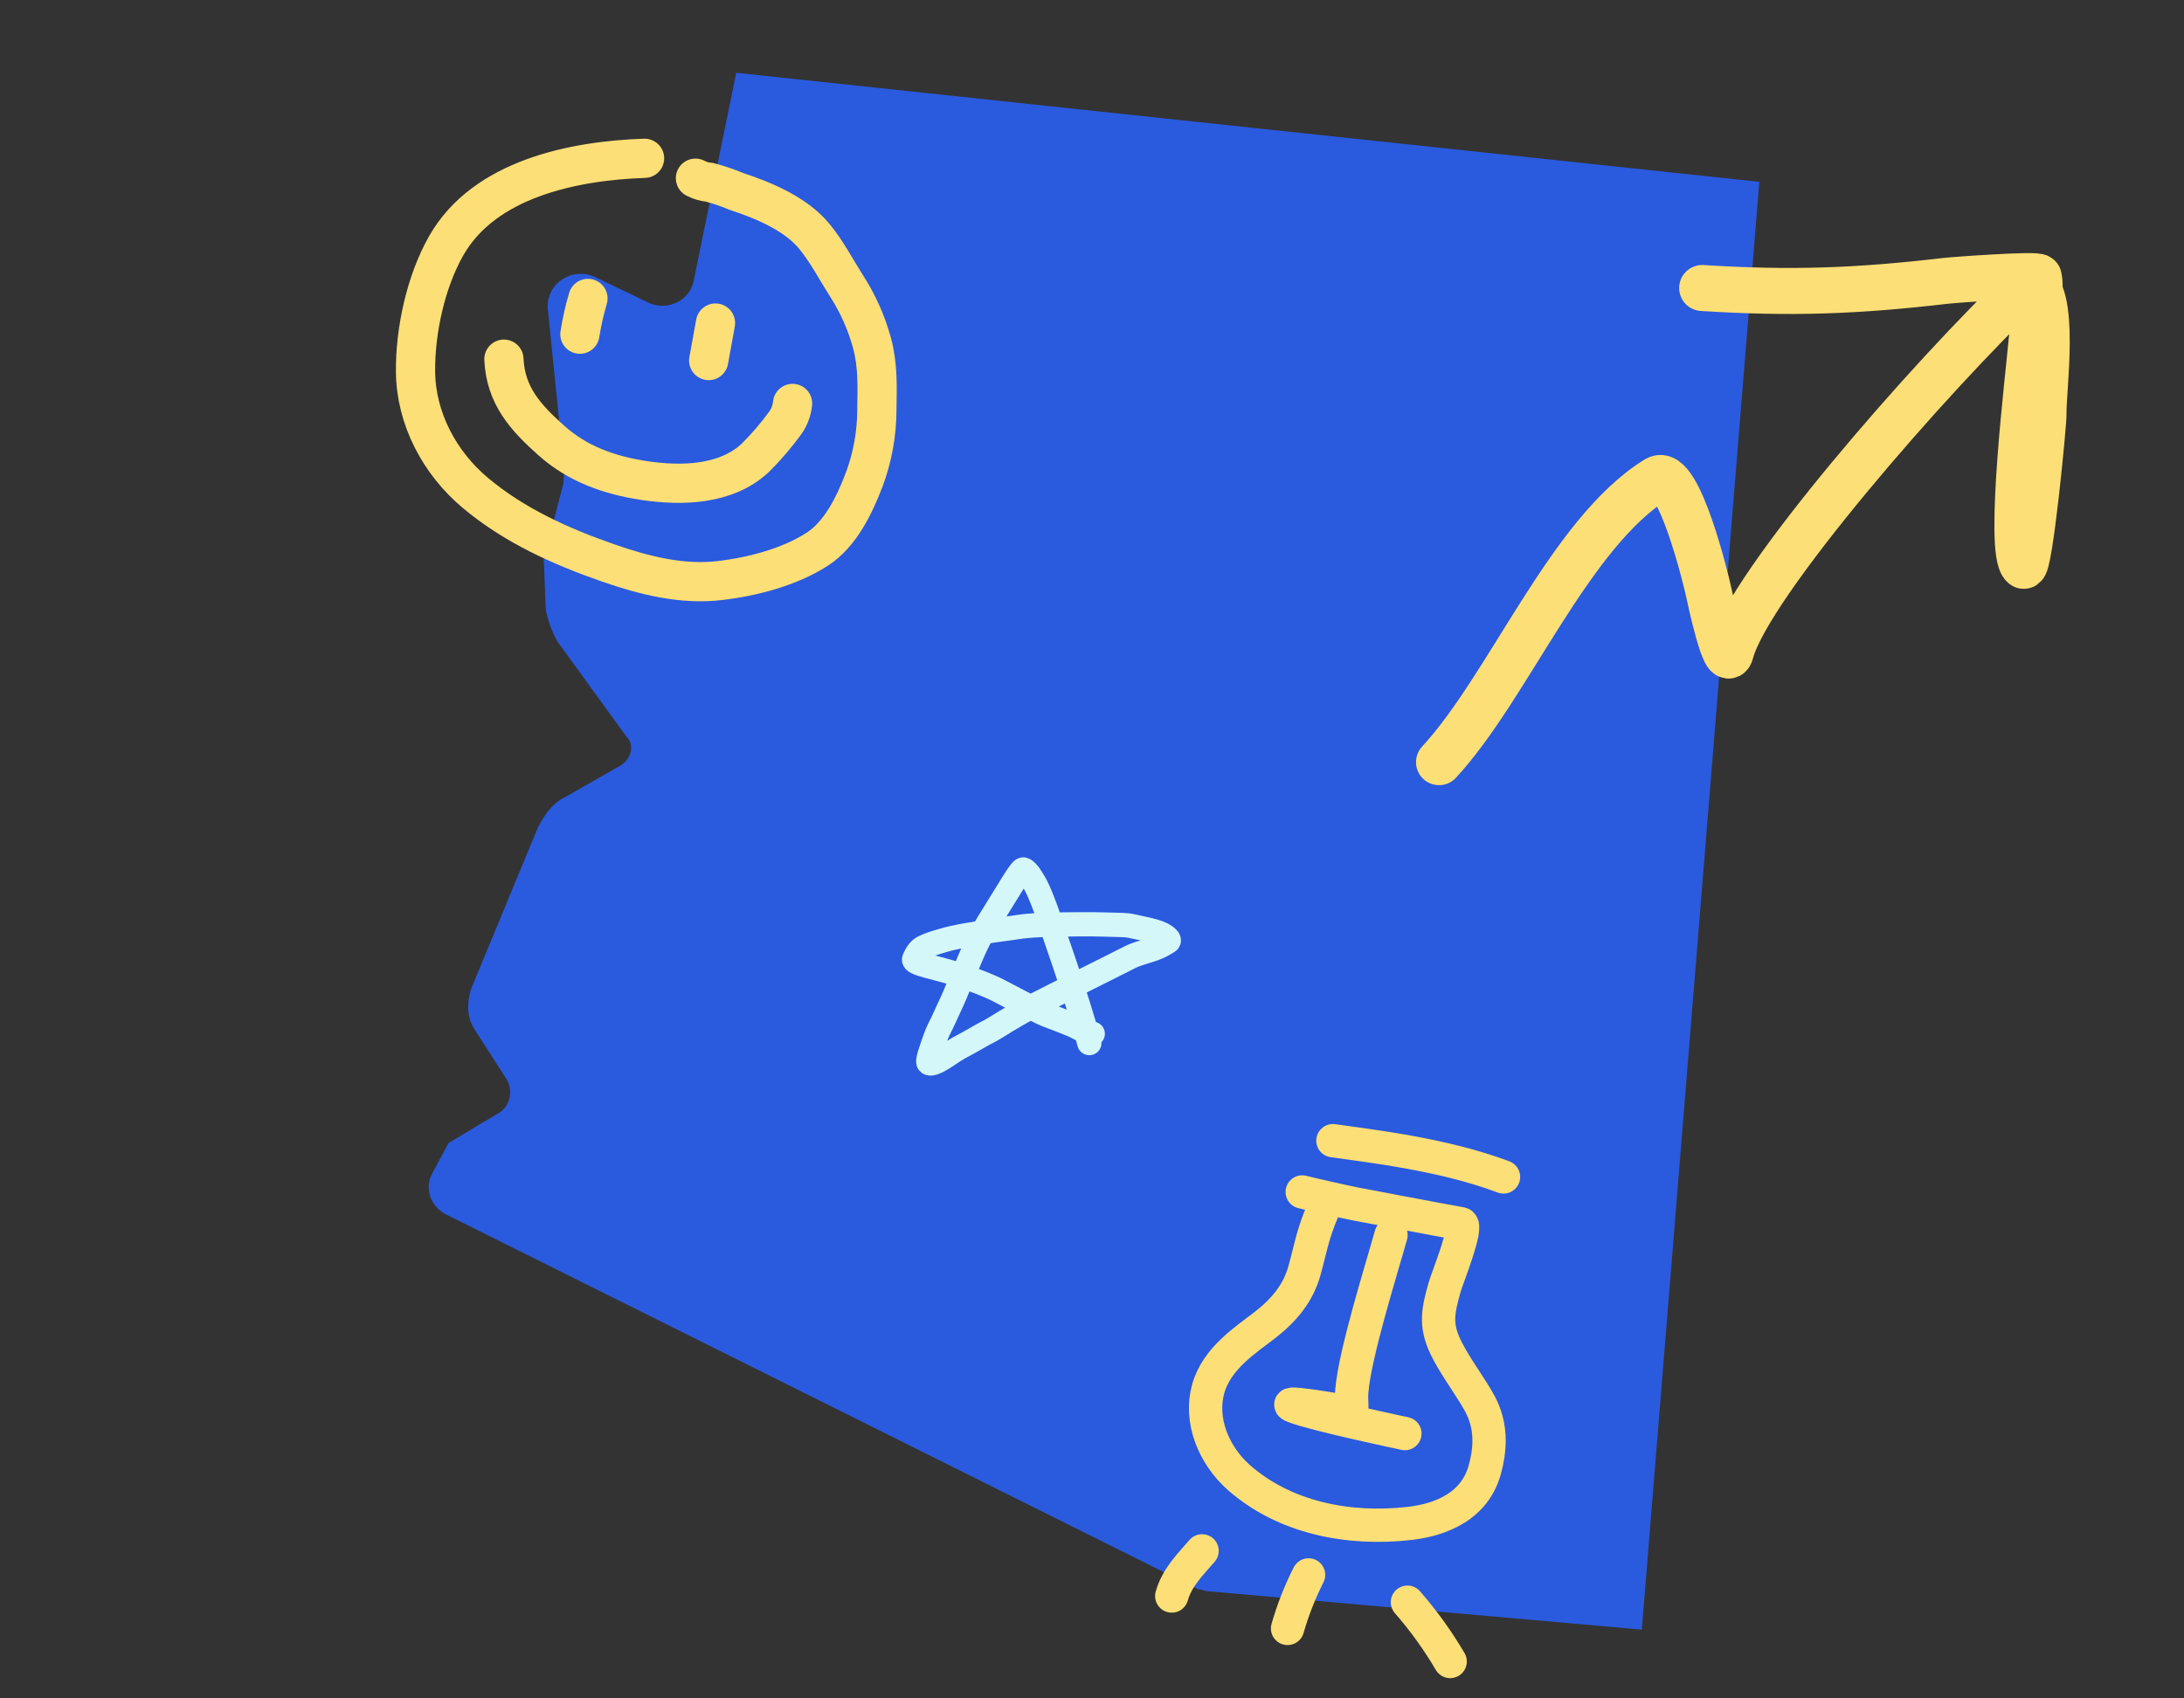
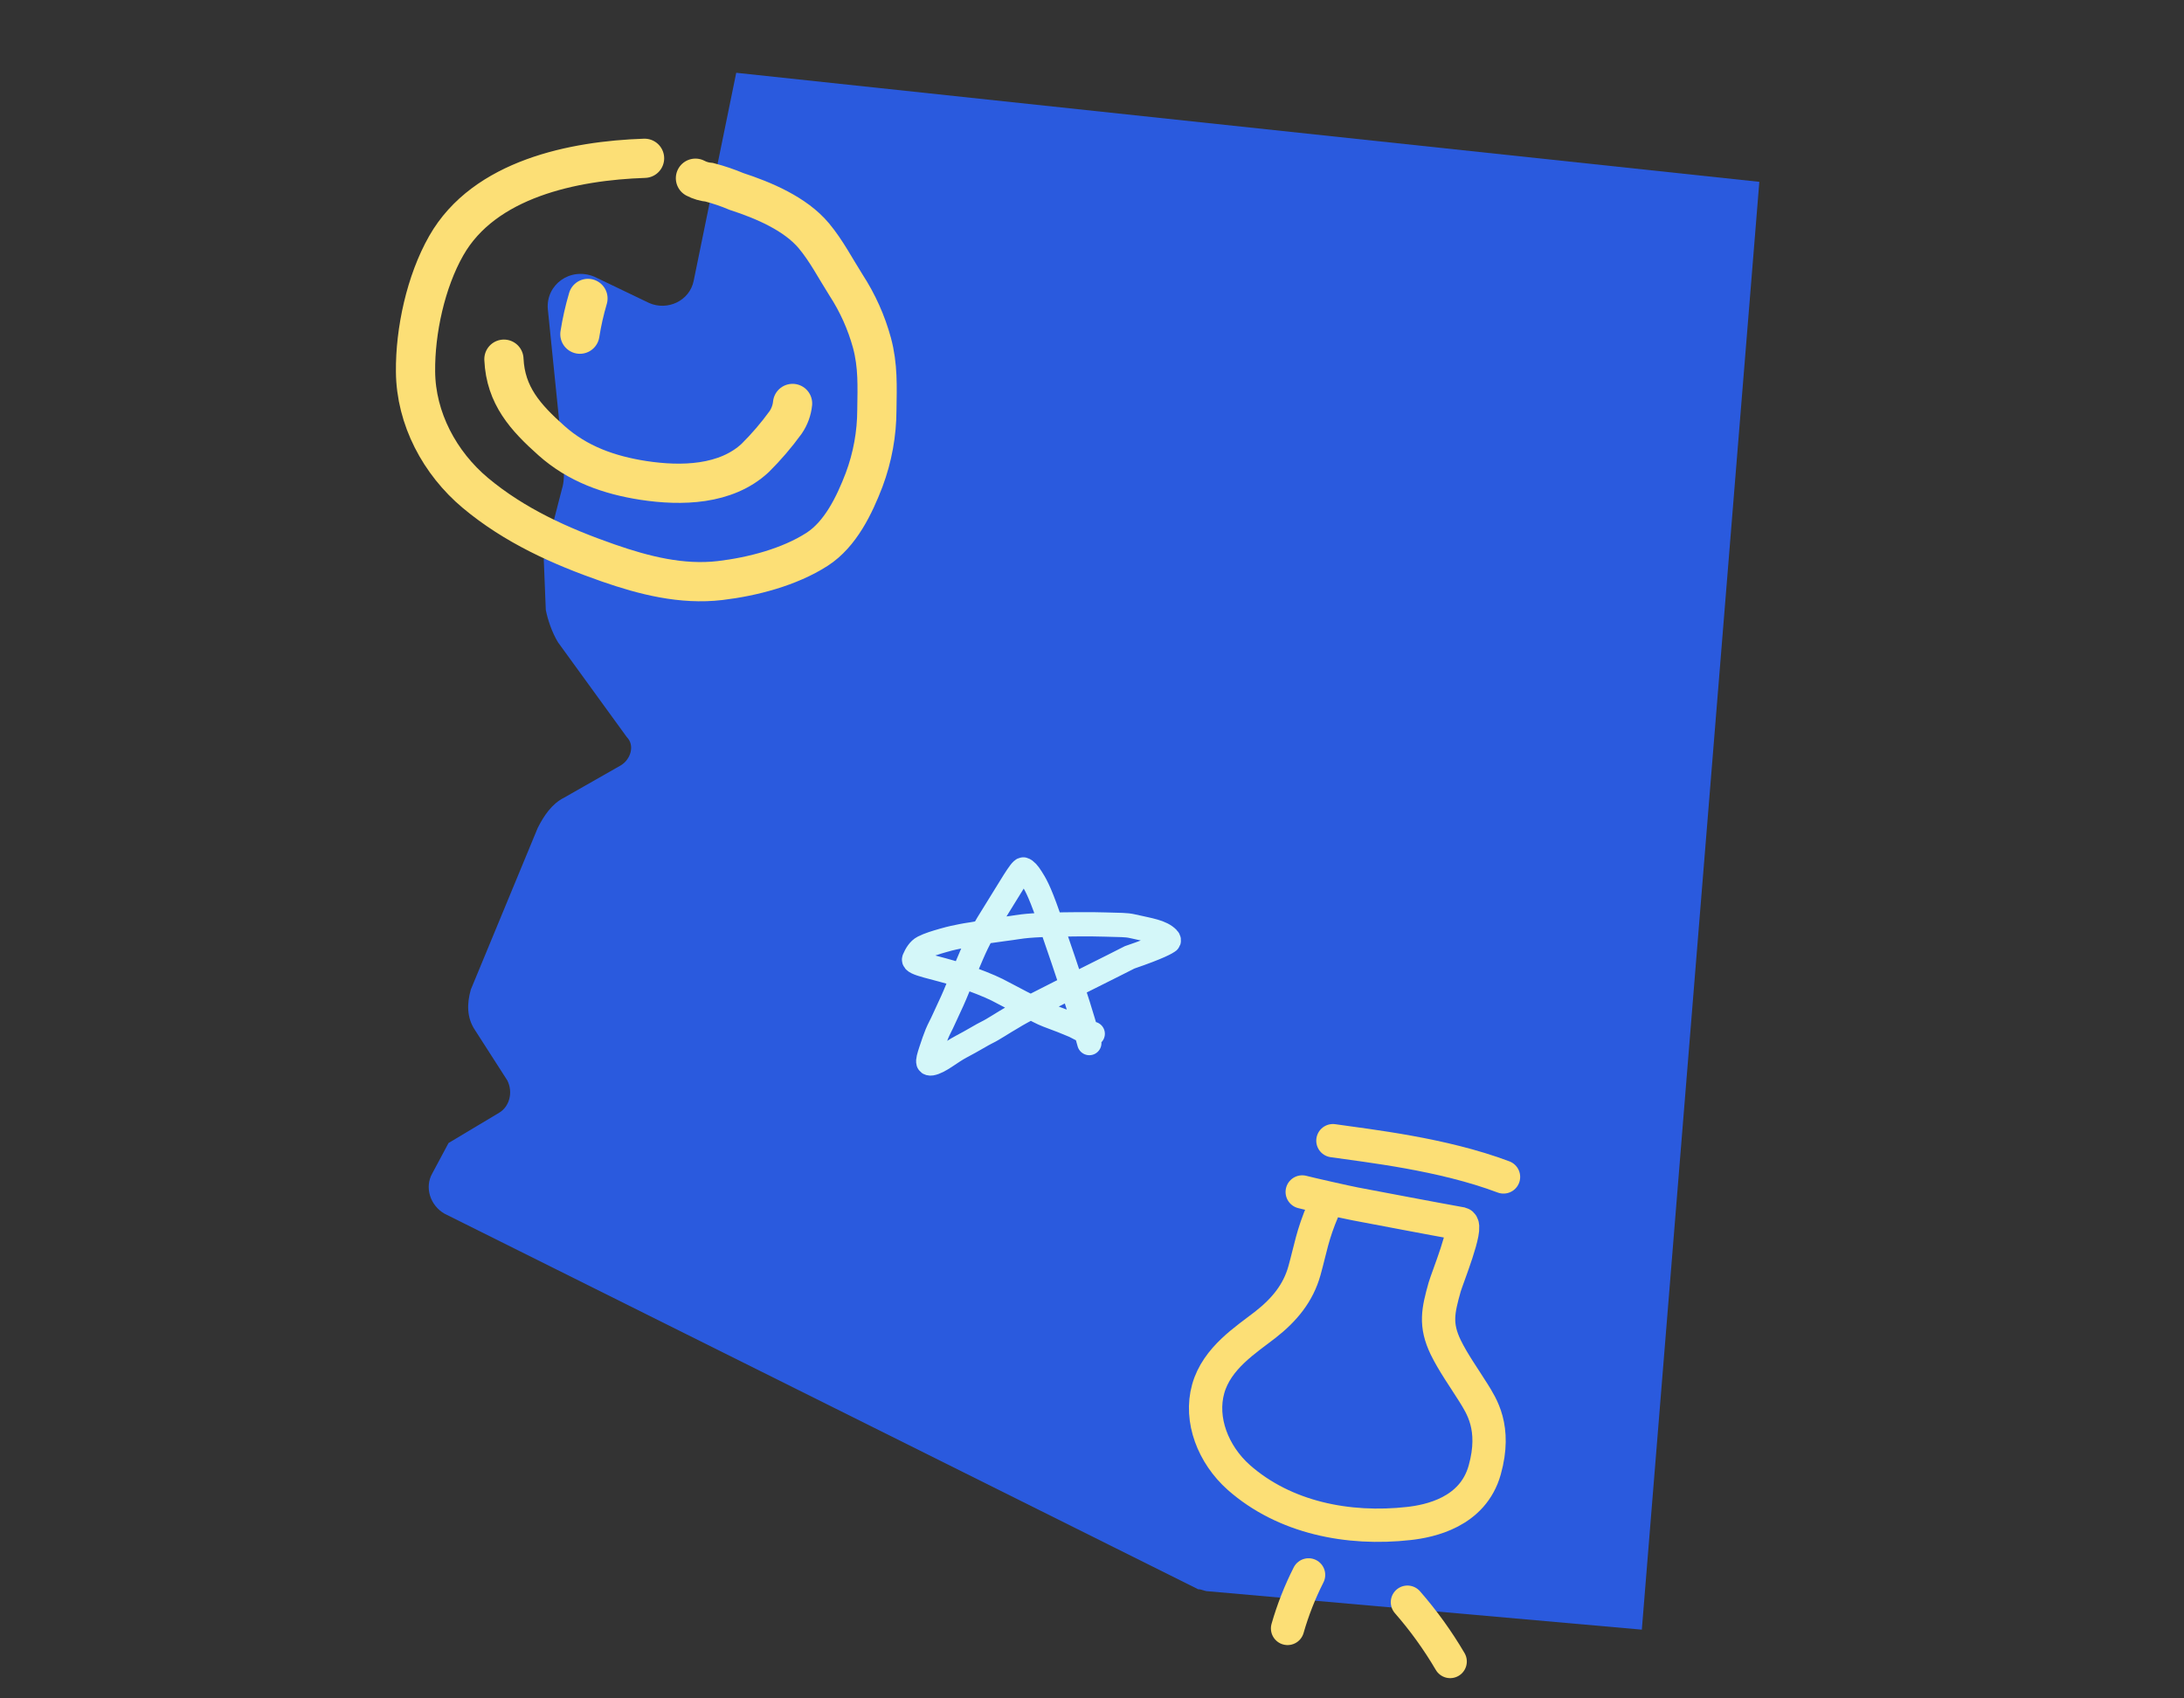
<svg xmlns="http://www.w3.org/2000/svg" width="540" height="420" viewBox="0 0 540 420" fill="none">
  <rect x="0" y="0" width="540" height="420" fill="#333333" stroke="none" />
  <path d="M435 44.965L405.947 403L298.75 393.512C297.748 393.512 297.247 393.013 296.245 393.013L109.903 300.134C106.397 298.136 104.894 293.642 106.897 290.147L110.905 282.656L123.428 275.166C125.932 273.668 126.934 270.173 125.431 267.176L117.417 254.693C115.413 251.697 115.413 248.201 116.415 244.706L132.945 204.757C134.448 201.761 136.452 198.765 139.457 197.267L153.483 189.278C155.988 187.78 156.989 184.284 154.986 182.287L137.954 158.817C136.452 156.32 135.45 153.324 134.949 150.828L134.448 138.344L138.956 120.866C139.457 119.368 139.457 117.371 139.457 115.873L135.45 76.424C134.949 70.432 140.96 65.938 146.971 68.434L160.496 74.926C165.004 76.924 170.514 74.427 171.516 69.433L182.035 18L435 44.965Z" fill="#2A5ADE" />
  <path d="M159.369 39.146C141.836 39.733 119.75 44.211 110.339 60.746C105.266 69.622 102.637 81.866 102.742 91.889C102.832 103.511 108.731 114.531 117.56 121.915C127.227 129.988 138.528 135.08 150.343 139.201C159.201 142.289 168.563 144.679 178.048 143.565C186.05 142.621 195.177 140.242 202 135.859C207.814 132.132 211.274 124.89 213.664 118.643C215.729 113.115 216.793 107.264 216.808 101.365C216.89 95.615 217.118 90.441 215.601 84.802C214.214 79.732 212.05 74.908 209.184 70.5C206.585 66.404 204.346 62.048 201.23 58.309C196.663 52.845 188.738 49.513 182.103 47.352C179.935 46.437 177.703 45.679 175.426 45.084C174.212 44.978 173.031 44.633 171.952 44.069" stroke="#FCDF76" stroke-width="9.7" stroke-linecap="round" />
  <path d="M145.374 73.8C144.518 76.701 143.851 79.654 143.38 82.641" stroke="#FCDF76" stroke-width="9.7" stroke-linecap="round" />
-   <path d="M176.91 79.89L175.226 89.162" stroke="#FCDF76" stroke-width="9.7" stroke-linecap="round" />
  <path d="M124.596 88.82C125.002 97.813 129.928 103.244 136.376 108.987C142.823 114.73 150.59 117.496 159.109 118.809C168.448 120.233 179.481 119.986 186.721 113.249C189.463 110.527 191.98 107.589 194.247 104.462C195.203 103.064 195.794 101.451 195.965 99.768" stroke="#FCDF76" stroke-width="9.7" stroke-linecap="round" />
-   <path d="M355.806 188.477C373.119 169.757 388.049 131.749 409.644 118.463C415.045 115.139 421.987 144.02 422.485 146.447C422.88 148.374 426.696 166.058 427.939 161.321C432.294 144.724 476.949 93.272 501.761 69.752C508.74 71.403 505.072 97.073 505.268 102.188C505.355 104.482 501.786 141.133 500.311 139.903C496.213 136.485 501.73 91.476 502.262 84.875C502.59 80.798 505.032 72.488 504.099 68.529C503.907 67.715 483.529 69.167 481.005 69.461C459.025 72.016 442.845 72.615 420.869 71.221" stroke="#FCDF76" stroke-width="11.38" stroke-linecap="round" />
  <path d="M327.185 299.057C324.433 305.47 324.056 308.767 322.518 314.262C320.979 319.756 317.585 323.904 312.861 327.595C308.136 331.286 300.871 335.805 298.73 343.453C296.589 351.1 299.951 359.707 306.272 365.343C317.585 375.337 333.368 378.428 348.328 376.75C353.471 376.178 364.158 374.03 367.1 363.522C370.042 353.014 366.233 347.578 364.339 344.467C362.029 340.784 359.323 336.992 357.467 333.205C354.758 327.583 355.558 324.127 357.196 318.279C357.771 316.225 363.095 303.122 361.261 302.62C352.498 301.041 343.781 299.352 335.066 297.711C333.043 297.339 323.416 295.157 321.977 294.763" stroke="#FCDF76" stroke-width="8.236" stroke-linecap="round" />
-   <path d="M343.93 305.42C341.419 314.392 334.992 334.754 334.235 344.07C333.843 348.777 335.762 349.456 330.024 348.598C329.066 348.442 315.663 346.184 320.026 347.837C325.254 349.865 347.366 354.512 347.366 354.512" stroke="#FCDF76" stroke-width="8.236" stroke-linecap="round" />
  <path d="M371.748 291.047C356.579 285.329 338.249 283.353 329.566 282.082" stroke="#FCDF76" stroke-width="8.236" stroke-linecap="round" />
  <path d="M323.549 389.464C321.402 393.7 319.662 398.132 318.354 402.697" stroke="#FCDF76" stroke-width="8.236" stroke-linecap="round" />
-   <path d="M297.216 383.517C294.203 386.983 290.975 390.192 289.718 394.688" stroke="#FCDF76" stroke-width="8.236" stroke-linecap="round" />
  <path d="M347.992 396.213C351.963 400.758 355.5 405.666 358.557 410.875" stroke="#FCDF76" stroke-width="8.236" stroke-linecap="round" />
-   <path d="M269.338 257.947C268.967 256.617 268.59 255.077 266.546 248.509C264.76 242.771 261.161 232.25 259.205 226.628C256.847 219.849 255.846 218.42 254.999 217.071C254.268 215.905 253.593 215.149 253.032 215.004C252.405 214.842 249.772 219.523 245.93 225.662C243.427 229.663 242.067 231.934 240.286 236.052C239.282 238.376 238.315 240.668 236.164 245.883C235.325 247.917 234.103 250.347 233.298 252.185C232.775 253.382 232.129 254.487 231.658 255.64C231.2 256.761 230.723 258.132 230.205 259.716C229.649 261.419 229.406 262.263 229.546 262.742C229.613 262.973 229.963 263.031 230.246 262.985C232.329 262.646 234.929 260.256 237.691 258.817C240.537 257.333 242.899 255.84 244.025 255.31C245.492 254.62 248.231 252.777 250.116 251.713C250.594 251.444 251.234 250.952 254.909 249.044C258.585 247.137 265.266 243.812 268.847 242.004C274.299 239.252 277.488 237.703 279.314 236.743C280.626 236.053 282.358 235.59 284.466 234.92C286.852 234.163 288.457 233.094 288.879 232.807C289.076 232.674 289.023 232.331 288.791 232.089C287.136 230.364 284.248 230.022 280.089 229.066C278.293 228.653 277.029 228.775 273.171 228.631C269.779 228.505 263.466 228.582 259.659 228.677C253.019 228.843 251.346 229.348 250.081 229.494C248.247 229.704 247.128 229.924 245.909 230.069C244.11 230.284 242.629 230.598 241.503 230.837C240.391 231.072 239.254 231.173 237.848 231.46C236.439 231.747 235.317 231.939 233.165 232.563C231.398 233.074 229.699 233.569 228.286 234.29C227.212 234.838 226.504 236.062 226.032 237.167C225.52 238.367 231.246 239.125 237.355 241.147C241.141 242.401 244.676 243.835 246.507 244.749C248.042 245.516 250.385 246.806 252.553 247.916C254.413 248.868 255.553 249.403 256.913 250.124C258.127 250.768 259.861 251.418 261.318 251.948C263.136 252.609 264.271 253.145 265.63 253.675C266.804 254.3 267.926 254.873 269.099 255.355C269.428 255.451 269.799 255.546 270.182 255.644" stroke="#D4F7F9" stroke-width="6" stroke-linecap="round" />
+   <path d="M269.338 257.947C268.967 256.617 268.59 255.077 266.546 248.509C264.76 242.771 261.161 232.25 259.205 226.628C256.847 219.849 255.846 218.42 254.999 217.071C254.268 215.905 253.593 215.149 253.032 215.004C252.405 214.842 249.772 219.523 245.93 225.662C243.427 229.663 242.067 231.934 240.286 236.052C239.282 238.376 238.315 240.668 236.164 245.883C235.325 247.917 234.103 250.347 233.298 252.185C232.775 253.382 232.129 254.487 231.658 255.64C231.2 256.761 230.723 258.132 230.205 259.716C229.649 261.419 229.406 262.263 229.546 262.742C229.613 262.973 229.963 263.031 230.246 262.985C232.329 262.646 234.929 260.256 237.691 258.817C240.537 257.333 242.899 255.84 244.025 255.31C245.492 254.62 248.231 252.777 250.116 251.713C250.594 251.444 251.234 250.952 254.909 249.044C258.585 247.137 265.266 243.812 268.847 242.004C274.299 239.252 277.488 237.703 279.314 236.743C286.852 234.163 288.457 233.094 288.879 232.807C289.076 232.674 289.023 232.331 288.791 232.089C287.136 230.364 284.248 230.022 280.089 229.066C278.293 228.653 277.029 228.775 273.171 228.631C269.779 228.505 263.466 228.582 259.659 228.677C253.019 228.843 251.346 229.348 250.081 229.494C248.247 229.704 247.128 229.924 245.909 230.069C244.11 230.284 242.629 230.598 241.503 230.837C240.391 231.072 239.254 231.173 237.848 231.46C236.439 231.747 235.317 231.939 233.165 232.563C231.398 233.074 229.699 233.569 228.286 234.29C227.212 234.838 226.504 236.062 226.032 237.167C225.52 238.367 231.246 239.125 237.355 241.147C241.141 242.401 244.676 243.835 246.507 244.749C248.042 245.516 250.385 246.806 252.553 247.916C254.413 248.868 255.553 249.403 256.913 250.124C258.127 250.768 259.861 251.418 261.318 251.948C263.136 252.609 264.271 253.145 265.63 253.675C266.804 254.3 267.926 254.873 269.099 255.355C269.428 255.451 269.799 255.546 270.182 255.644" stroke="#D4F7F9" stroke-width="6" stroke-linecap="round" />
</svg>